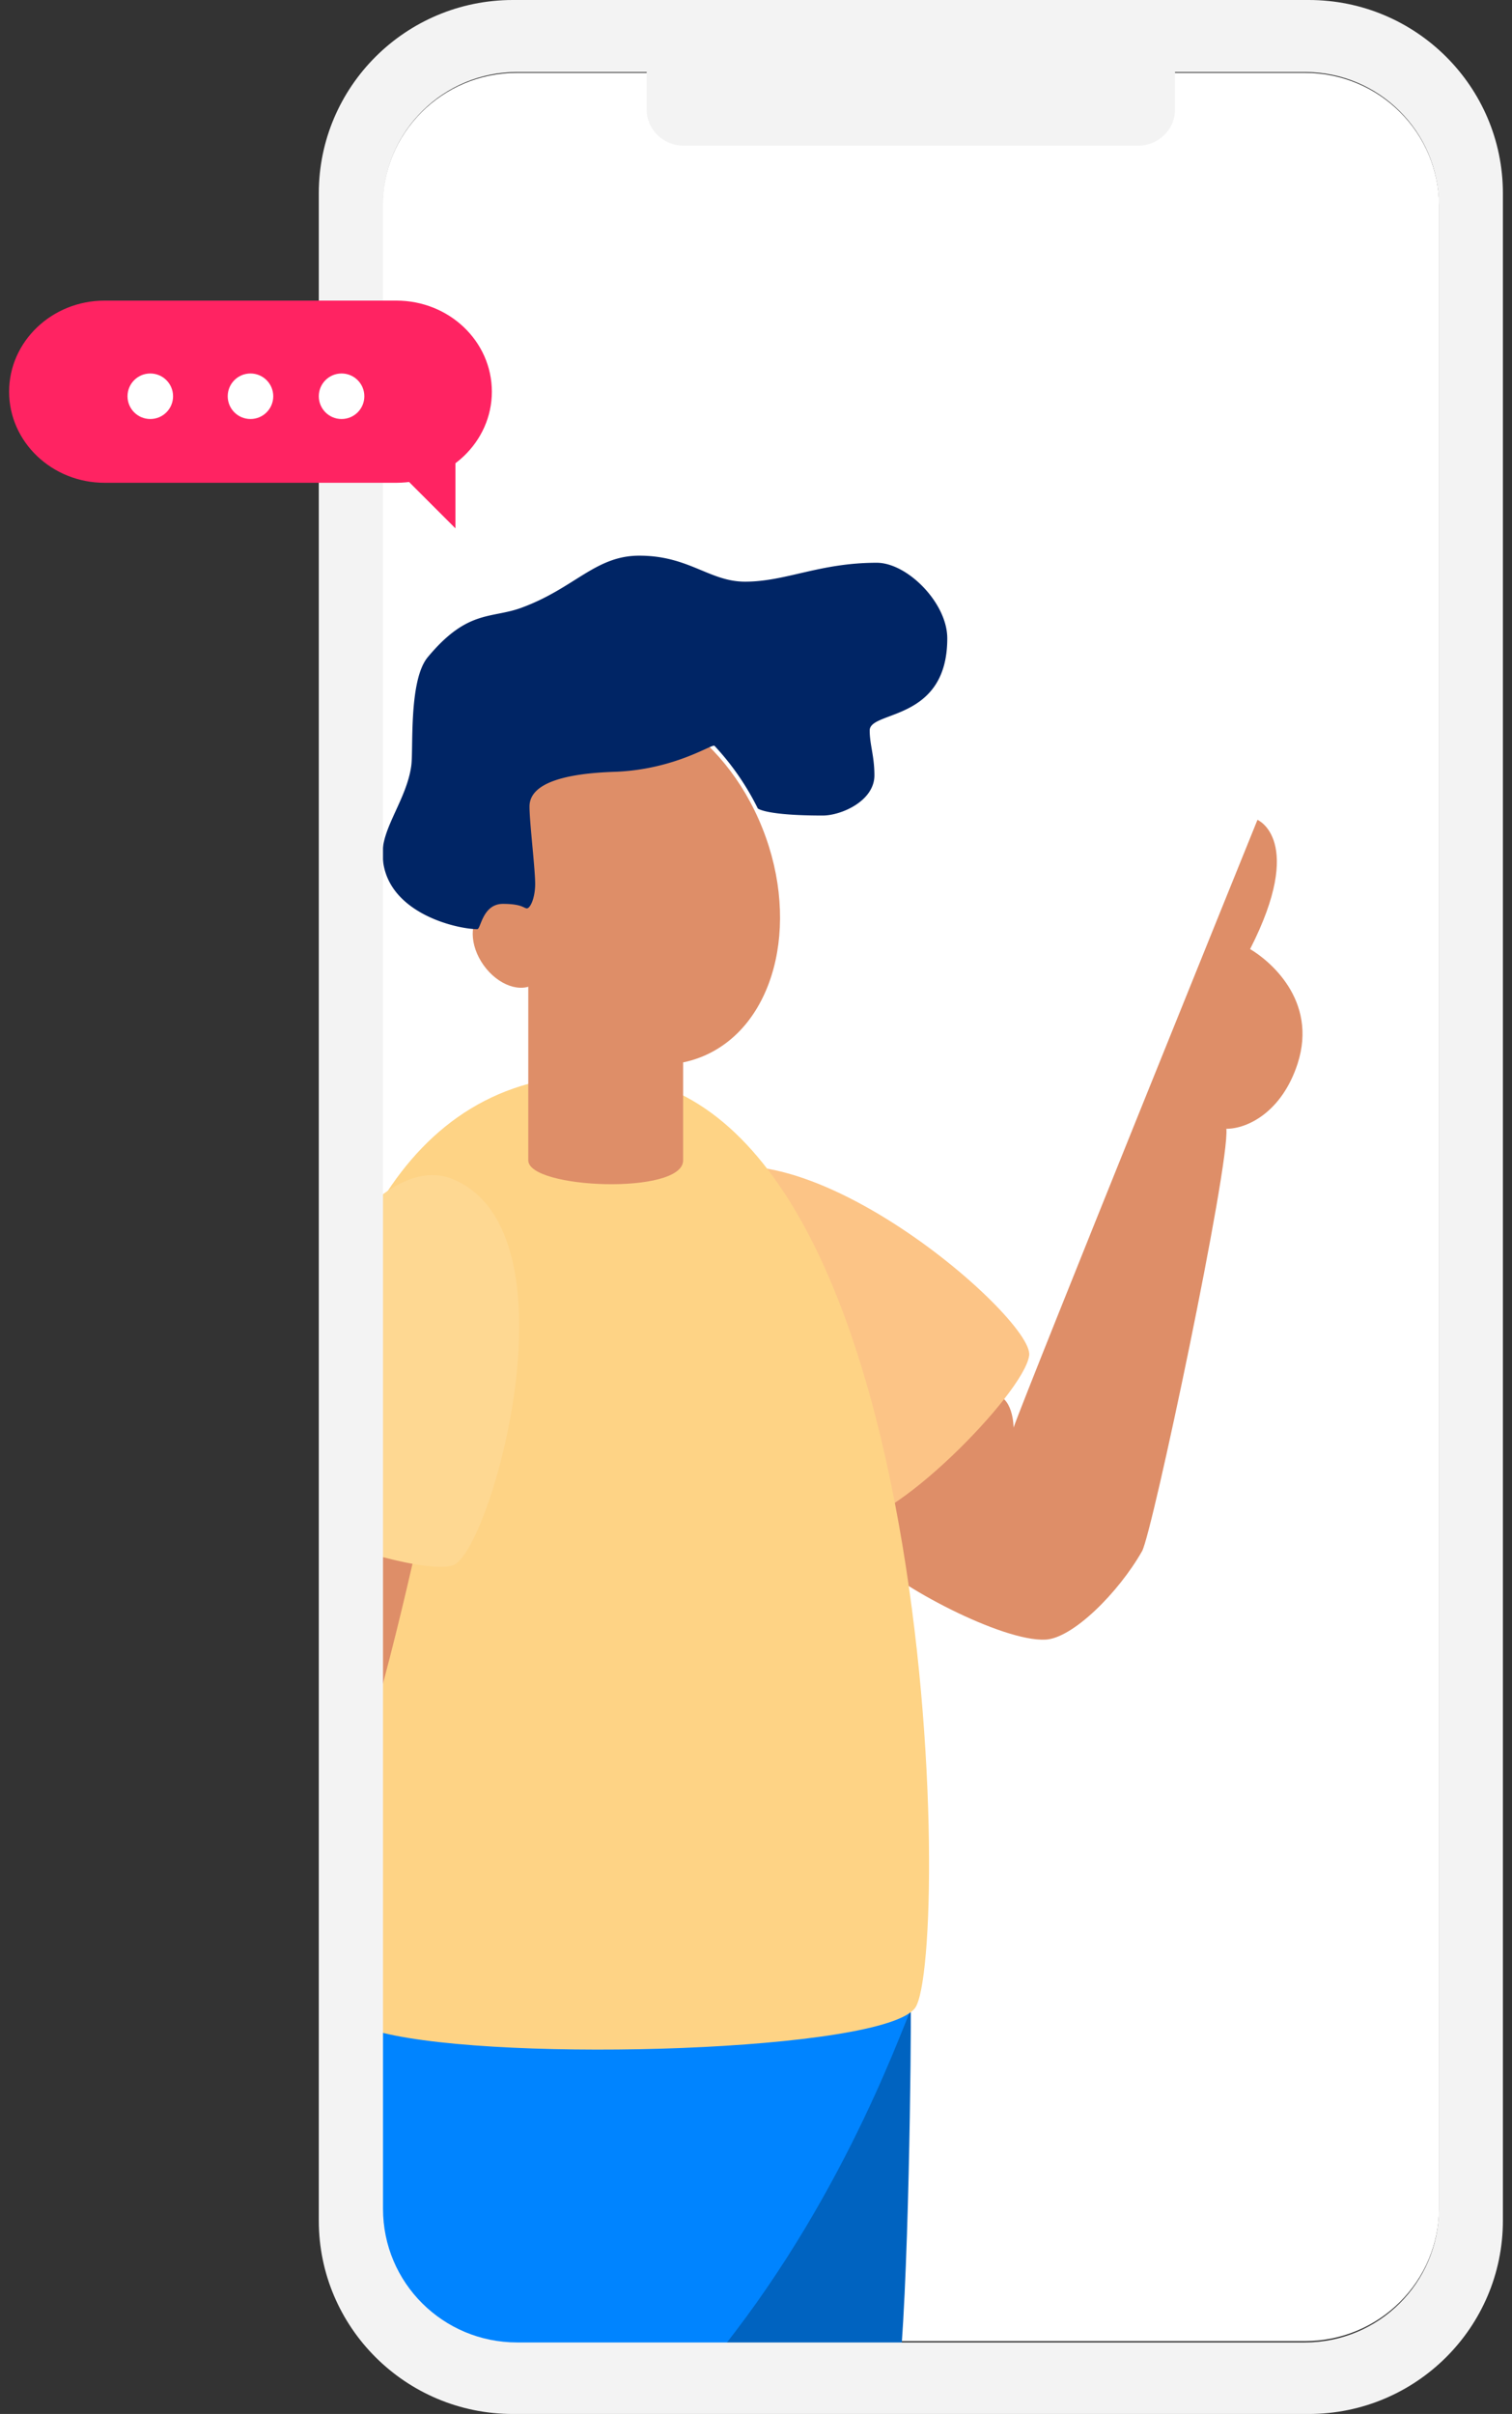
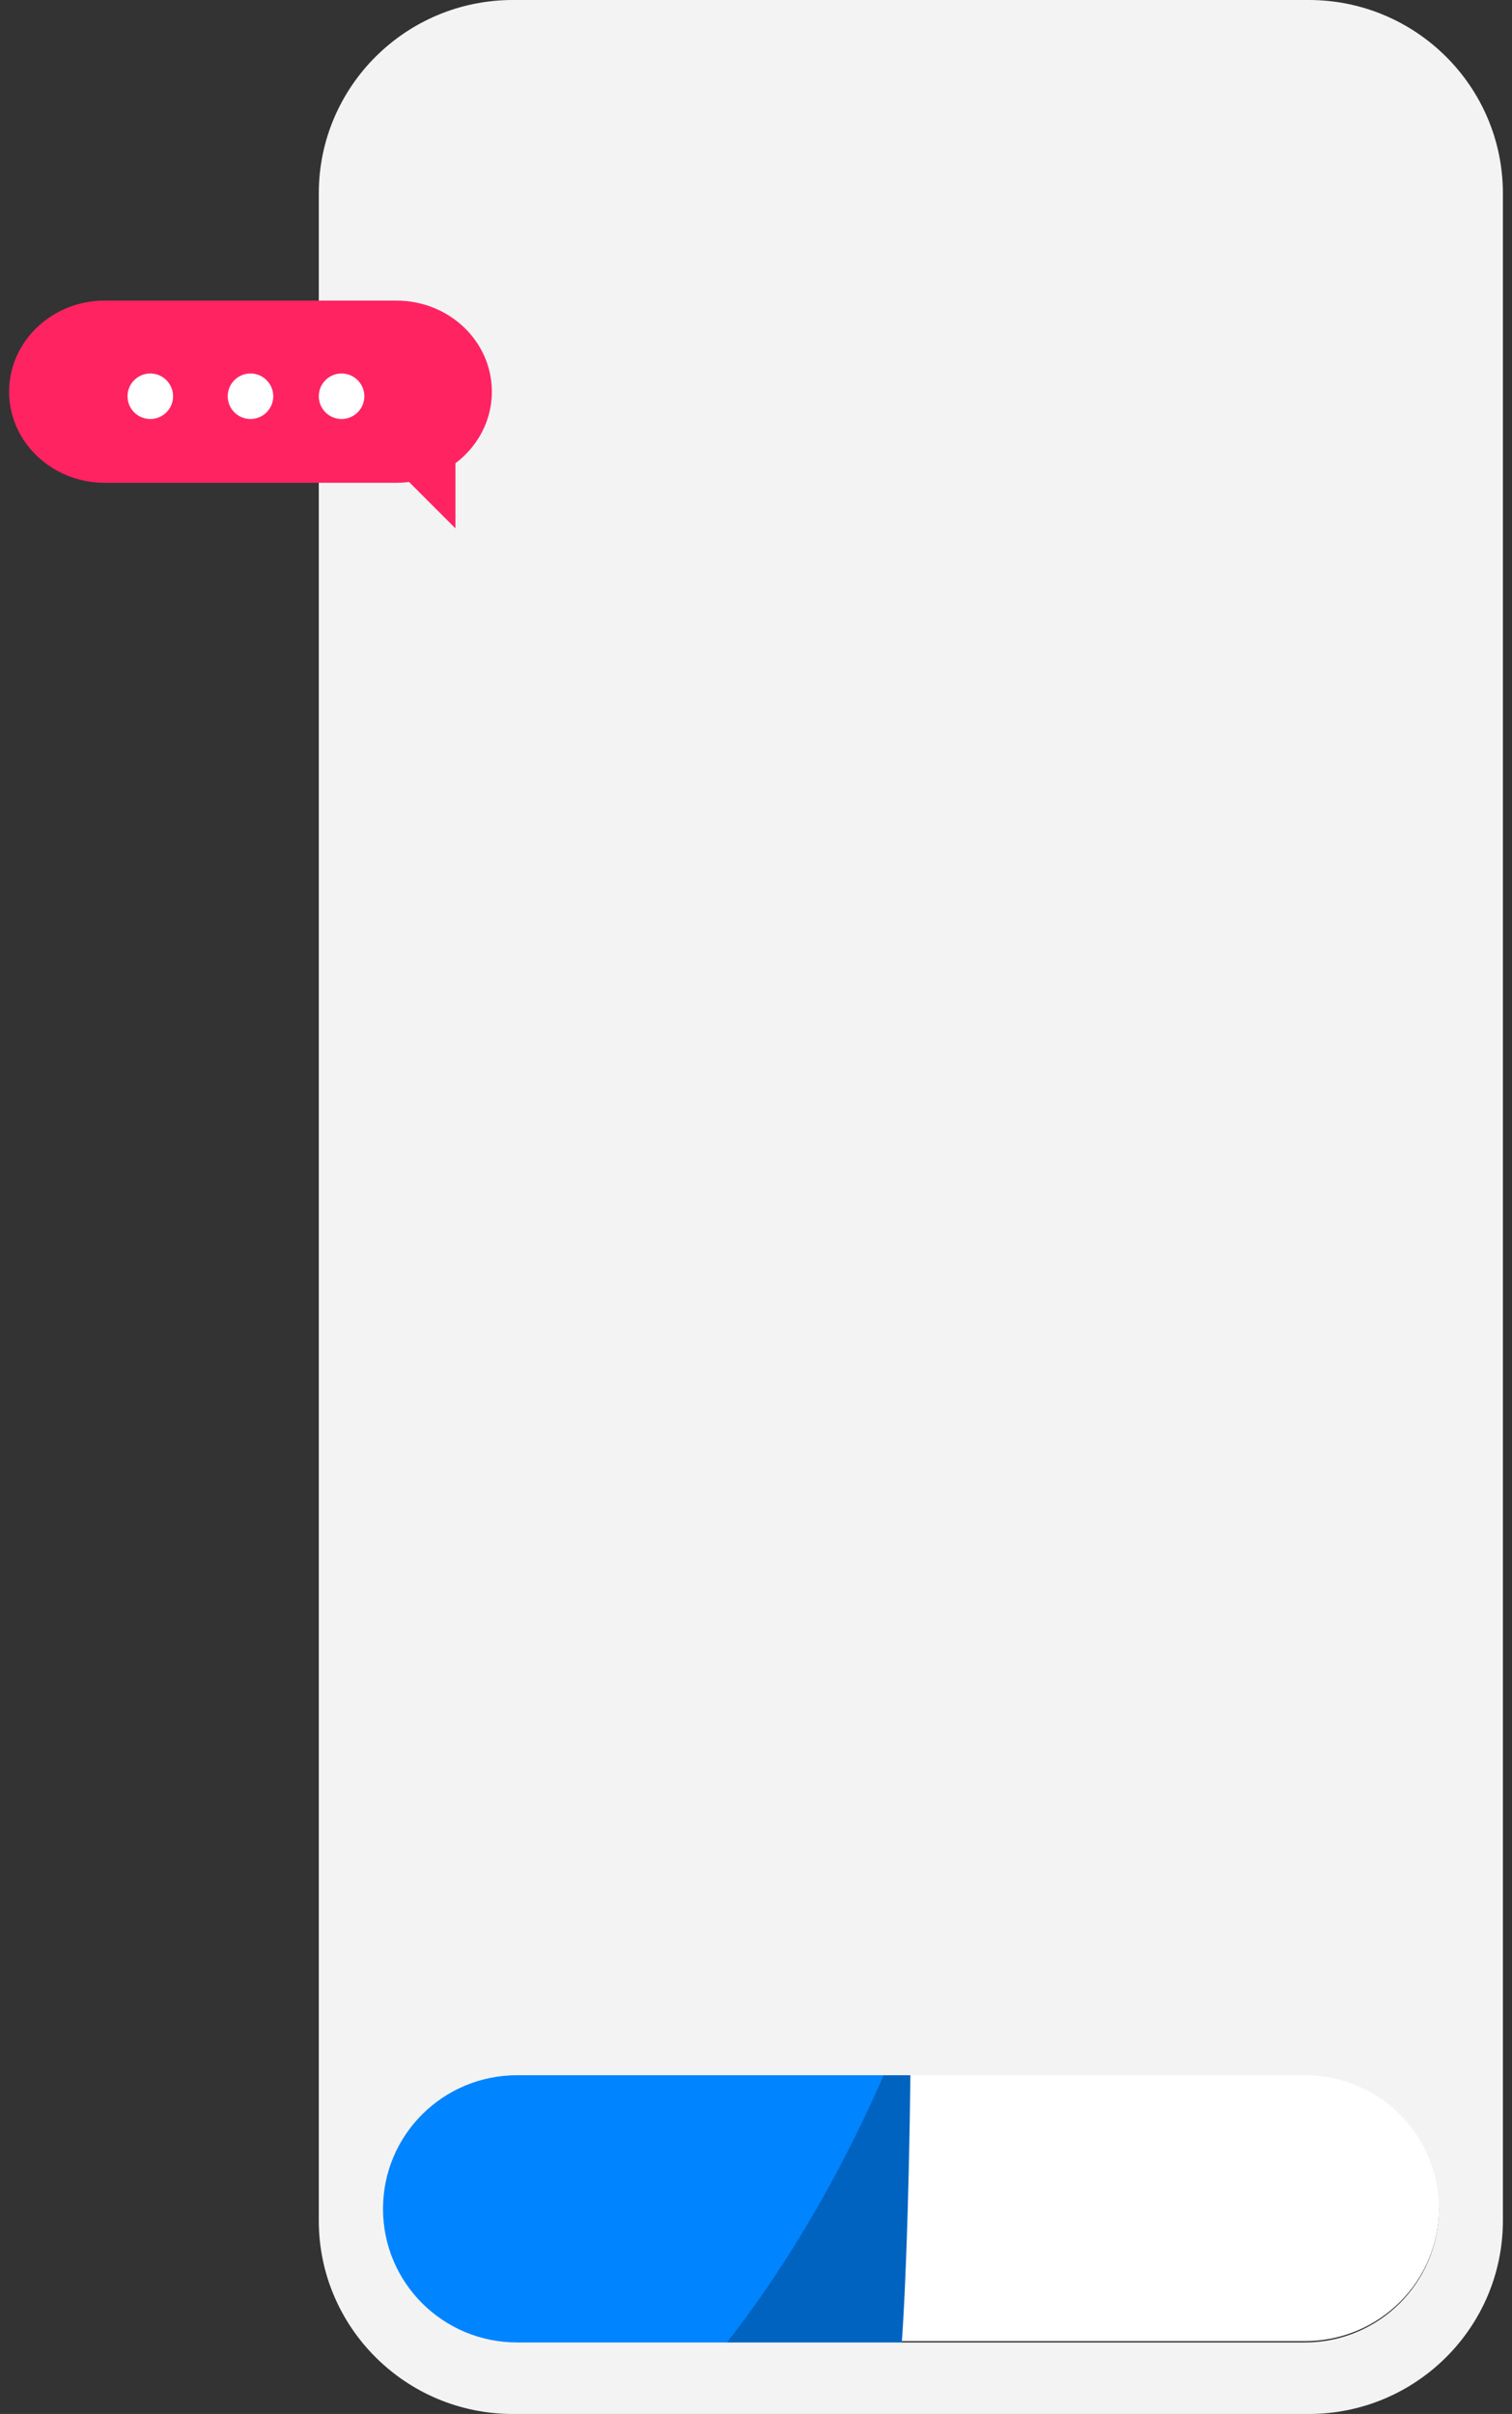
<svg xmlns="http://www.w3.org/2000/svg" width="166" height="265">
  <rect width="100%" height="100%" fill="#333333" stroke="none" />
  <g fill="none" transform="matrix(-1 0 0 1 165.663 0)">
    <path fill="#FFF" d="M123.663 131.62v110.727c0 8.103-6.586 14.653-14.735 14.653H22.397c-8.148 0-14.734-6.55-14.734-14.653V22.653C7.663 14.55 14.249 8 22.397 8h86.531c8.149 0 14.735 6.55 14.735 14.653z" />
    <path fill="#0063C0" d="m102.663 262-19.298-26.722S72.495 220.262 65.67 220c-.053 3.938.21 32.183 1.418 41.974h35.576V262z" />
    <path fill="#F3F3F3" d="M40.76 2h49.805c2.27 0 4.098 1.766 4.098 3.96v6.08c0 2.194-1.827 3.96-4.098 3.96H40.76c-2.271 0-4.098-1.766-4.098-3.96V5.96C36.663 3.791 38.49 2 40.76 2" />
    <path fill="#0084FF" d="M120.122 257.79h3.54v-42.871L93.83 210l-28.167 10.614c1.327 3.003 8.33 22.937 23.35 40.386h31.083v-3.21z" />
    <path fill="#DE8E68" d="M56.808 153.068c-2.424-.052-2.424 3.65-2.424 3.65C53.21 153.25 27.608 90 27.608 90s-5.293 2.227.808 14.188c-1.981 1.165-7.483 5.54-5.214 12.582 1.72 5.282 5.475 7.146 7.821 7.146-.39 3.961 8.135 44.427 9.256 46.369 2.607 4.582 7.639 9.58 10.611 9.709 4.745.233 16.425-5.955 19.32-9.191 2.893-3.237-8.839-17.657-13.402-17.735" />
    <path fill="#FCC486" d="M91.61 130.452c-11.477-10.13-39.484 14.132-38.94 18.339s15.623 19.415 20.053 18.133 27.93-28.52 18.887-36.472" />
-     <path fill="#FED385" d="M123.663 131.621C118.493 123.345 110.91 118 100.046 118c-37.708 0-38.783 97.034-34.847 102.43 3.49 4.775 45.081 6.02 58.464 2.725" />
    <path fill="#DE8E68" d="m123.663 167-4 1.65c.344 1.279 1.88 8.442 4 16.35" />
    <path fill="#FED892" d="M123.663 131.13c-2.607-1.919-5.266-2.697-7.716-1.685-14.129 5.86-4.067 41.097 0 42.394 1.303.415 4.275 0 7.716-.908" />
    <path fill="#DE8E68" d="M107.663 127.38c0 3.142-17 3.828-17 0V106h17z" />
    <ellipse cx="96.376" cy="96.674" fill="#DE8E68" rx="20.834" ry="15.522" transform="rotate(-68.304 96.376 96.674)" />
    <ellipse cx="109.772" cy="103.972" fill="#DE8E68" rx="4.906" ry="3.43" transform="rotate(-54.388 109.772 103.972)" />
    <path fill="#002565" d="M123.663 93.65c0-2.853-2.659-5.99-3.15-9.57-.257-1.815.31-9.361-1.806-11.929-4.388-5.29-6.97-4.201-10.325-5.446C102.55 64.553 100.303 61 95.476 61c-5.472 0-7.692 2.853-11.615 2.853-4.491 0-8.157-2.075-14.455-2.075-3.355 0-7.743 4.409-7.743 8.299 0 9.206 8.518 7.883 8.518 10.113 0 1.556-.517 2.801-.517 4.928 0 2.8 3.614 4.408 5.679 4.408 6.298 0 7.124-.778 7.124-.778a28.6 28.6 0 0 1 4.75-6.872c.258-.26 4.336 2.62 10.995 2.853 5.472.181 9.318 1.244 9.318 3.812 0 1.815-.67 7.183-.62 8.687.052 1.504.569 2.49.904 2.49s.517-.493 2.633-.493c2.246 0 2.426 2.775 2.814 2.775 2.271 0 10.402-1.841 10.402-8.35" />
-     <path fill="#F3F3F3" d="M109.356 0H21.97C10.21 0 .663 9.51.663 21.224v222.552C.663 255.49 10.21 265 21.97 265h87.386c11.759 0 21.307-9.51 21.307-21.224V21.224C130.663 9.51 121.115 0 109.356 0m14.257 131.645V242.48c0 8.112-6.582 14.668-14.725 14.668H22.412c-8.143 0-14.725-6.556-14.725-14.668V22.571c0-8.11 6.582-14.667 14.725-14.667h86.476c8.143 0 14.725 6.556 14.725 14.667z" />
+     <path fill="#F3F3F3" d="M109.356 0H21.97C10.21 0 .663 9.51.663 21.224v222.552C.663 255.49 10.21 265 21.97 265h87.386c11.759 0 21.307-9.51 21.307-21.224V21.224C130.663 9.51 121.115 0 109.356 0m14.257 131.645V242.48c0 8.112-6.582 14.668-14.725 14.668H22.412c-8.143 0-14.725-6.556-14.725-14.668c0-8.11 6.582-14.667 14.725-14.667h86.476c8.143 0 14.725 6.556 14.725 14.667z" />
    <path fill="#FF2362" d="M122.147 33h32.032c5.783 0 10.484 4.484 10.484 10s-4.7 10-10.484 10h-32.032c-5.784 0-10.484-4.484-10.484-10 0-5.542 4.7-10 10.484-10" />
    <path fill="#FF2362" d="m124.663 49-9-9v18z" />
    <circle cx="128.163" cy="43.5" r="2.5" fill="#FFF" />
    <circle cx="138.163" cy="43.5" r="2.5" fill="#FFF" />
    <circle cx="149.163" cy="43.5" r="2.5" fill="#FFF" />
  </g>
</svg>